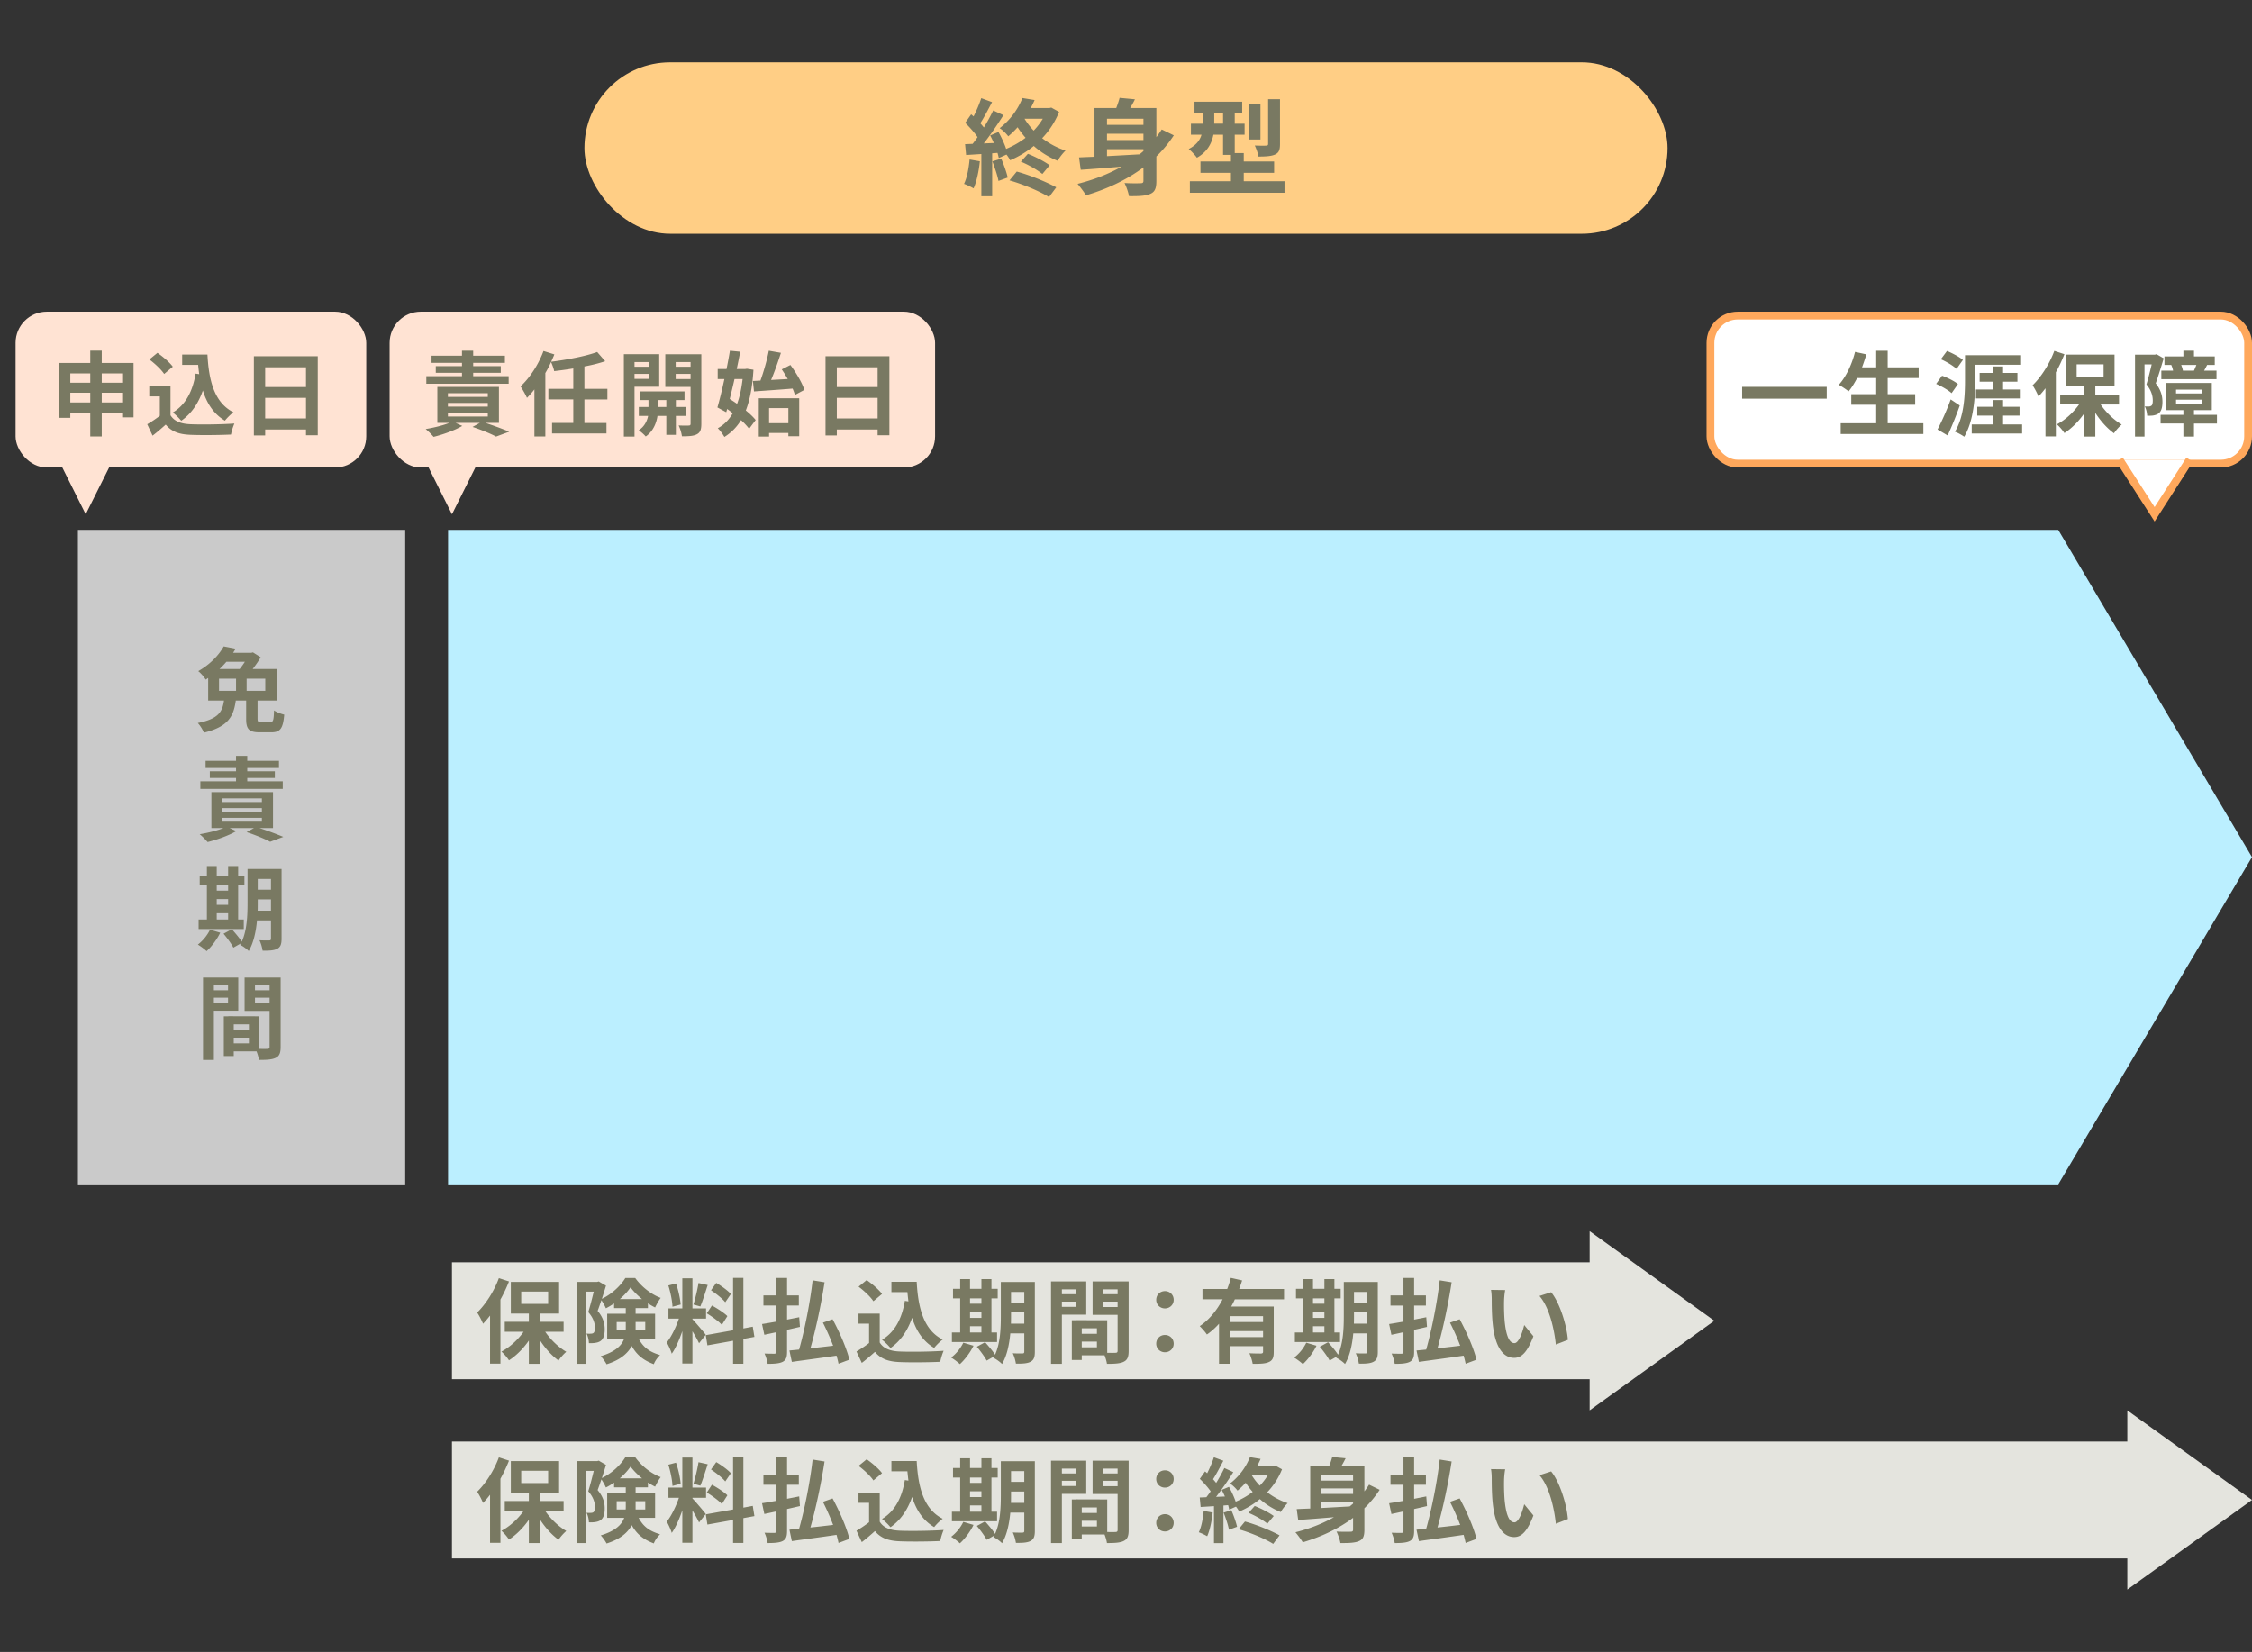
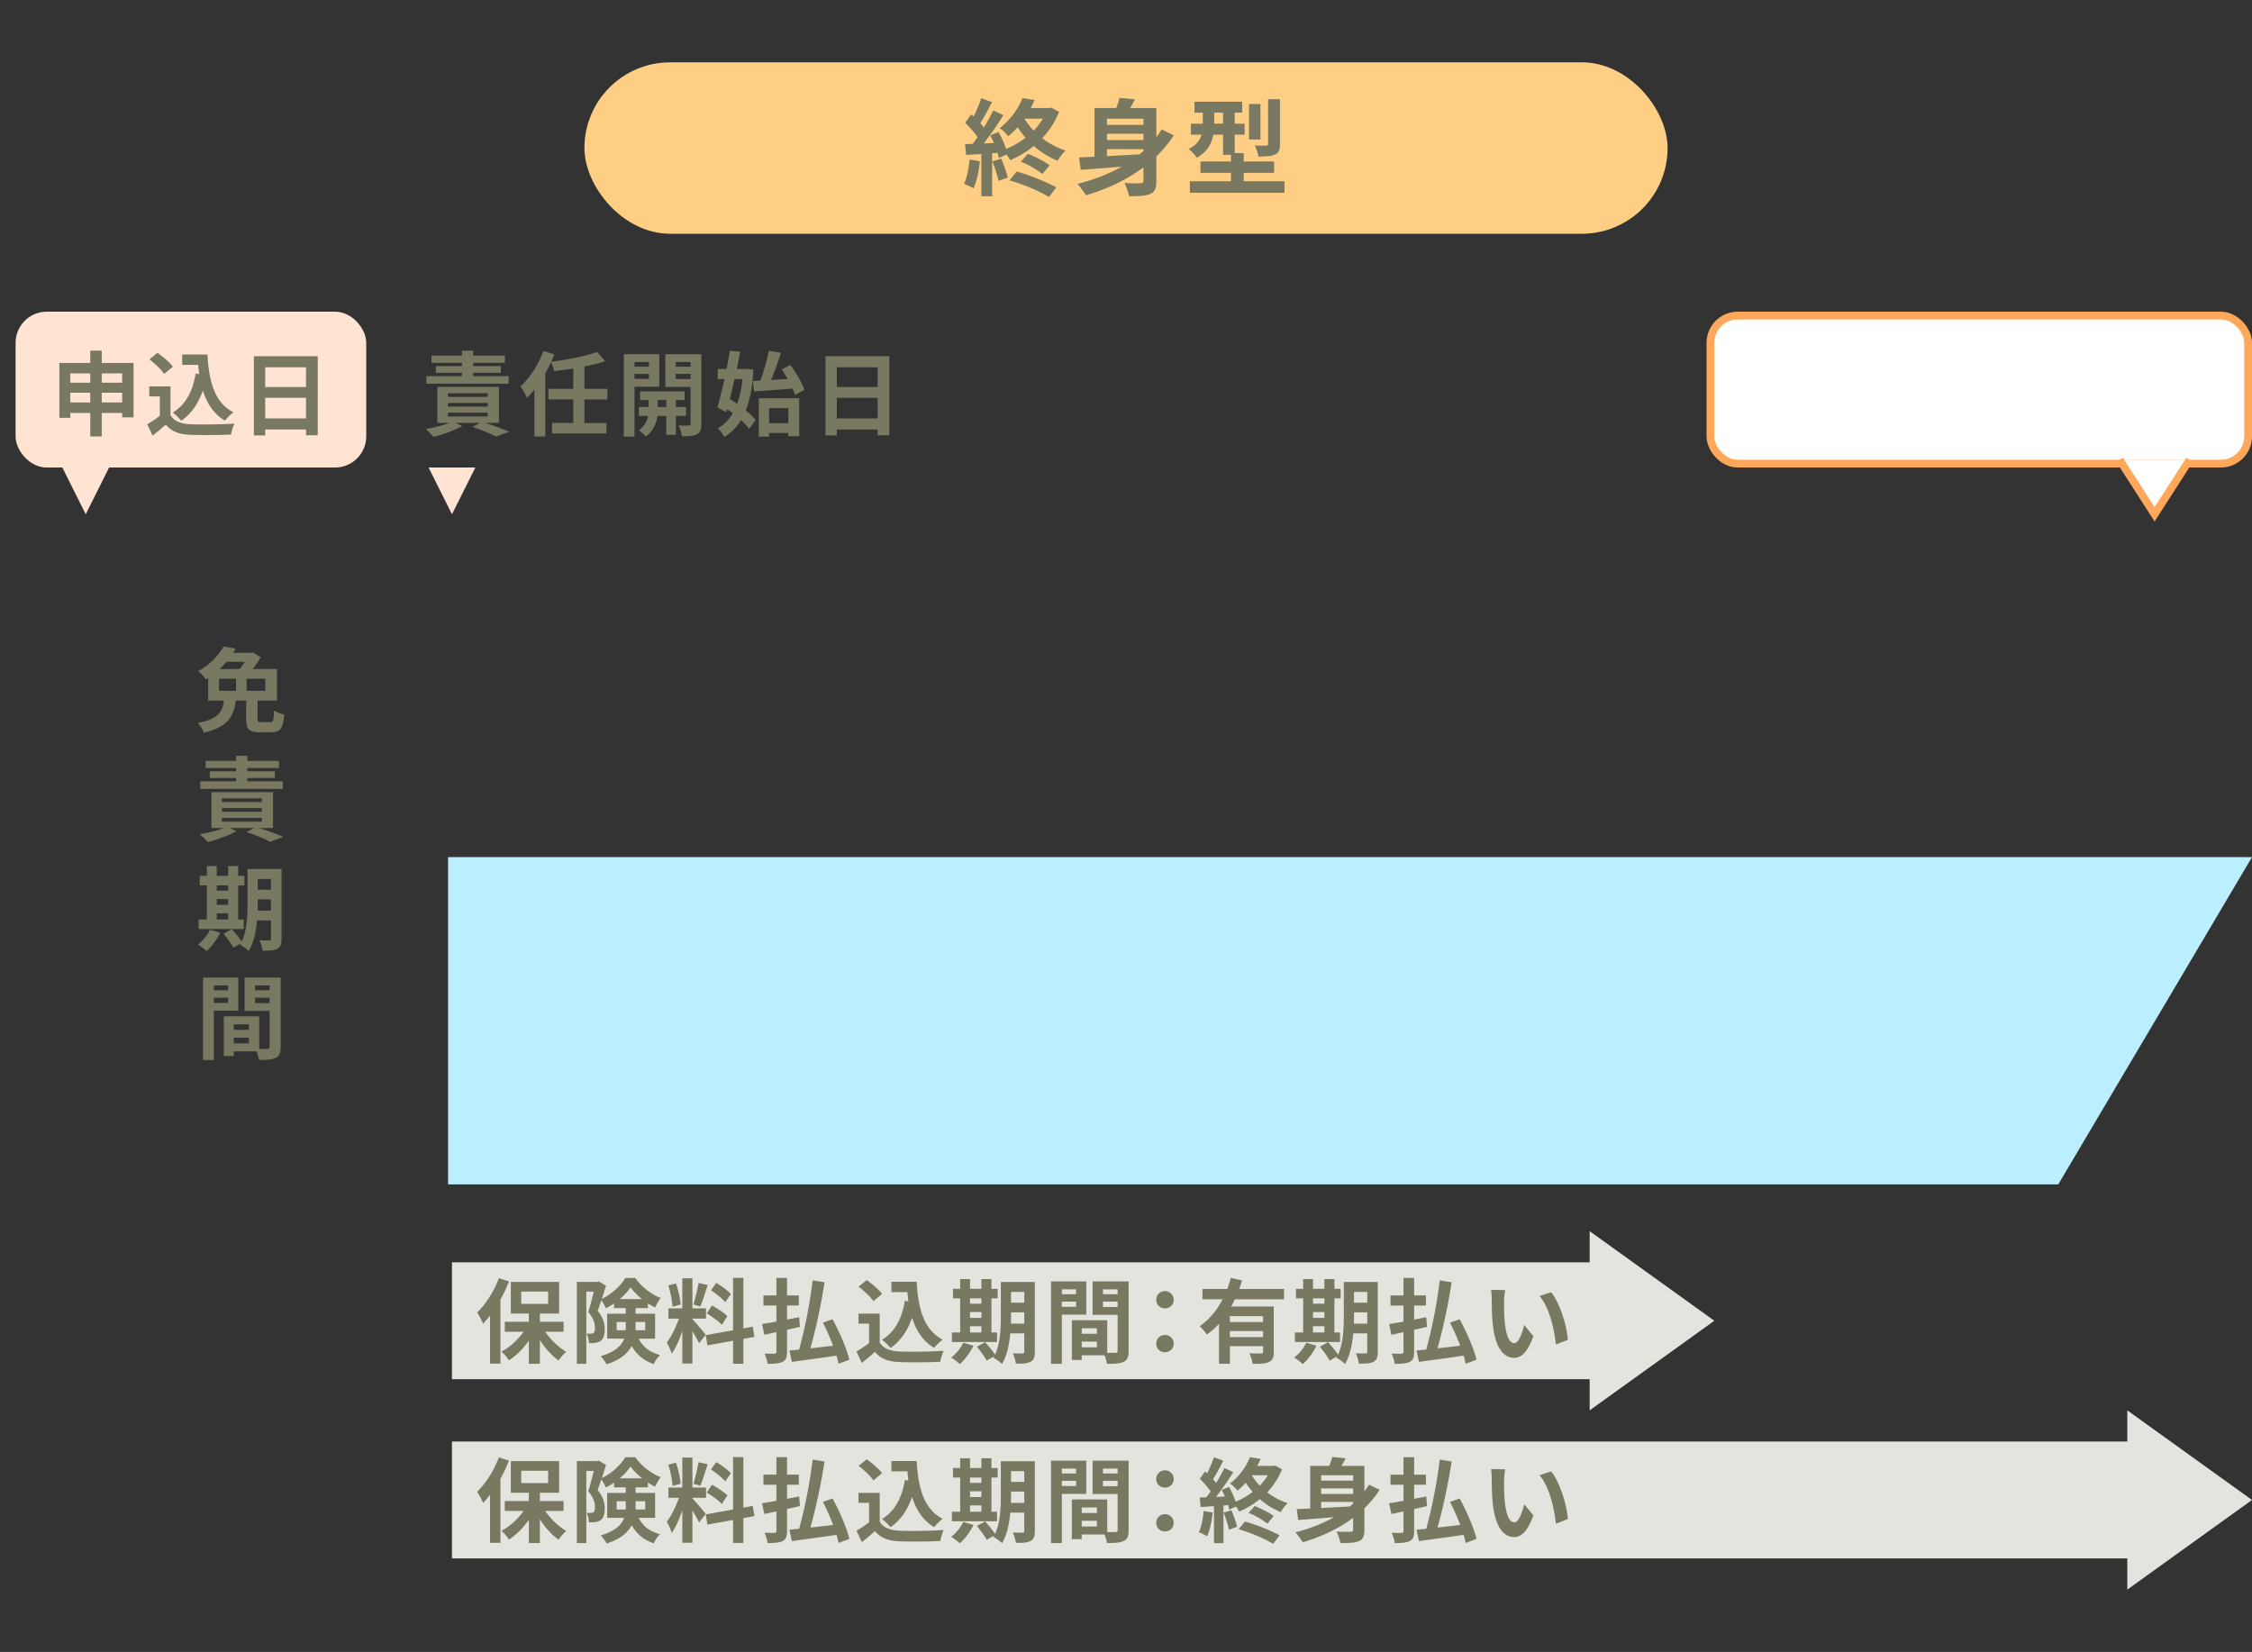
<svg xmlns="http://www.w3.org/2000/svg" width="289" height="212" fill="none">
  <rect width="100%" height="100%" fill="#333333" stroke="none" />
  <path d="M220 169.5 204 181v-23l16 11.5Z" fill="#E4E4DE" />
  <path fill="#E4E4DE" d="M58 162h148v15H58z" />
  <path d="m64.02 164.029 1.299.425a19.707 19.707 0 0 1-1.098 2.324v8.225h-1.333v-6.171c-.295.377-.59.731-.897 1.05a9.383 9.383 0 0 0-.755-1.44c1.097-1.062 2.171-2.737 2.785-4.413Zm2.868 1.723v1.581h3.458v-1.581h-3.458Zm5.44 5.156h-2.36c.696 1.027 1.711 1.995 2.702 2.573-.318.271-.767.767-.991 1.121-.861-.614-1.723-1.57-2.395-2.62v3.045h-1.416v-2.986c-.72 1.039-1.617 1.935-2.55 2.537a5.818 5.818 0 0 0-.967-1.121c1.062-.554 2.112-1.51 2.844-2.549h-2.419v-1.274h3.092v-1.062h-2.313v-4.059h6.195v4.059h-2.466v1.062h3.044v1.274Zm6.809-.188h1.156c.012-.107.012-.213.012-.319v-.743h-1.168v1.062Zm3.67-1.062h-1.24v1.062h1.24v-1.062Zm-3.27-2.939h2.856c-.578-.472-1.109-1.003-1.475-1.51-.33.496-.814 1.027-1.38 1.51Zm4.532 5.074h-2.112c.696 1.298 1.581 1.747 2.75 2.113-.32.295-.65.755-.803 1.168-1.18-.449-2.112-1.05-2.832-2.337-.508.944-1.463 1.794-3.233 2.349-.13-.284-.52-.815-.744-1.039 1.9-.578 2.69-1.38 3.01-2.254H77.92v-3.197h2.384v-.72h-1.499v-.602a8.784 8.784 0 0 1-1.05.625 6.575 6.575 0 0 0-.578-1.038c-.165.484-.33.968-.484 1.369.755.897.909 1.675.909 2.36 0 .743-.154 1.239-.543 1.51-.189.13-.425.201-.685.236-.224.036-.507.047-.802.036 0-.343-.106-.885-.307-1.228.224.024.401.024.543.012.13 0 .26-.023.342-.082.142-.107.2-.331.2-.673 0-.531-.176-1.239-.86-2.018.247-.755.507-1.805.707-2.619h-.955v9.263h-1.216v-10.514h2.608l.2-.059.933.543a64.902 64.902 0 0 1-.531 1.687c1.25-.578 2.43-1.699 3.009-2.667h1.274c.814 1.121 2.042 2.101 3.269 2.549-.26.33-.531.85-.72 1.227a8.17 8.17 0 0 1-.92-.531v.614h-1.582v.72h2.502v3.197Zm9.723-5.723-.72 1.051c-.365-.461-1.18-1.098-1.829-1.534l.673-.944c.66.389 1.499.991 1.876 1.427Zm-3.091 2.478.66-1.003c.685.366 1.558.933 1.983 1.357l-.708 1.121c-.39-.436-1.251-1.062-1.935-1.475Zm-1.062-3.894 1.18.26c-.307.944-.65 2.065-.944 2.749l-.885-.247c.236-.744.519-1.936.649-2.762Zm-2.29 2.762-1.05.283c-.023-.732-.26-1.876-.53-2.726l.979-.26c.306.85.542 1.971.601 2.703Zm3.222 3.882-.862 1.085a15.857 15.857 0 0 0-.85-1.534v4.142h-1.297v-4.165c-.378 1.097-.85 2.195-1.357 2.903-.118-.425-.425-1.062-.637-1.452.59-.72 1.191-1.982 1.557-3.056H85.78v-1.31h1.782v-3.858h1.298v3.858h1.746v1.31H88.86v.083c.342.342 1.463 1.663 1.71 1.994Zm6.242.271-1.416.26v3.186h-1.322v-2.95l-3.292.59-.212-1.31 3.504-.625v-6.726h1.322v6.49l1.204-.225.212 1.31Zm5.841-1.286-1.652.378v2.82c0 .72-.142 1.062-.555 1.286-.413.212-1.038.26-1.935.26a5.289 5.289 0 0 0-.401-1.322c.531.024 1.11.024 1.274.024.177-.012.248-.071.248-.26v-2.502c-.554.118-1.074.236-1.546.331l-.295-1.381c.52-.071 1.145-.189 1.841-.307v-2.065H97.97v-1.298h1.664v-2.242h1.369v2.242h1.51v1.298h-1.51v1.806c.519-.106 1.038-.201 1.558-.307l.094 1.239Zm6.348 4.213-1.392.519a13.002 13.002 0 0 0-.26-1.039c-2.041.307-4.177.579-5.734.803l-.307-1.463c.366-.036.779-.071 1.239-.118.696-2.455 1.416-6.03 1.734-8.886l1.534.248c-.436 2.832-1.132 6.089-1.817 8.472.932-.094 1.924-.212 2.915-.33a30.955 30.955 0 0 0-1.31-2.962l1.239-.436c.897 1.652 1.829 3.787 2.159 5.192Zm7.116-7.552.46.07a39.1 39.1 0 0 1-.13-1.191h-2.053v-1.322h3.245c.177 3.339.885 6.183 3.339 7.41-.33.236-.837.732-1.097 1.074-1.451-.861-2.313-2.218-2.832-3.87-.59 1.687-1.487 2.985-2.773 3.882a7.728 7.728 0 0 0-1.086-1.062c1.652-.979 2.561-2.738 2.927-4.991Zm-2.927-.885-1.109.932c-.366-.567-1.203-1.345-1.9-1.865l1.039-.849c.708.495 1.569 1.227 1.97 1.782Zm-.295 2.525v3.705c.484.791 1.369 1.109 2.596 1.156 1.381.059 4.036.024 5.605-.094a7.387 7.387 0 0 0-.436 1.416c-1.416.071-3.788.094-5.192.035-1.452-.059-2.419-.389-3.186-1.309-.519.46-1.039.92-1.688 1.416l-.684-1.464a15.651 15.651 0 0 0 1.617-1.085v-2.49h-1.357v-1.286h2.725Zm11.588 1.616v.803h1.463v-.803h-1.463Zm1.463-3.575h-1.463v.684h1.463v-.684Zm-1.463 1.758v.744h1.463v-.744h-1.463Zm3.469 2.62v1.227h-5.794v-1.227h1.062v-4.378h-.92v-1.227h.92v-1.251h1.263v1.251h1.463v-1.251h1.286v1.251h.803v1.227h-.803v4.378h.72Zm-4.33 1.31 1.309.389c-.413.861-1.109 1.782-1.746 2.36a7.922 7.922 0 0 0-1.121-.838 5.46 5.46 0 0 0 1.558-1.911Zm6.112-2.443h1.711v-1.451h-1.699v.436c0 .307 0 .649-.012 1.015Zm1.711-4.071h-1.699v1.381h1.699v-1.381Zm1.357-1.274v8.944c0 .696-.13 1.062-.543 1.286-.413.224-1.015.26-1.888.248a5.071 5.071 0 0 0-.401-1.333c.507.035 1.074.023 1.239.023.177 0 .236-.059.236-.248v-2.324h-1.794c-.129 1.392-.424 2.867-1.062 3.929-.224-.248-.802-.672-1.109-.79.036-.071.083-.13.118-.201l-.979.555c-.236-.461-.803-1.239-1.263-1.782l1.062-.578c.425.472.98 1.121 1.275 1.604.684-1.475.743-3.469.743-5.003v-4.33h4.366Zm5.286.944h-1.817v.625h1.817v-.625Zm-1.817 2.242h1.817v-.673h-1.817v.673Zm3.127 1.003h-3.127v6.313h-1.392v-10.573h4.519v4.26Zm2.148-.98h1.876v-.696h-1.876v.696Zm1.876-2.265h-1.876v.625h1.876v-.625Zm-4.602 7.434h1.947v-.732h-1.947v.732Zm1.947-1.735v-.708h-1.947v.708h1.947Zm4.071-6.714v8.909c0 .755-.153 1.168-.625 1.392-.461.236-1.145.272-2.16.272-.035-.295-.165-.732-.307-1.098h-2.926v.602h-1.274v-5.098h.578v-.011l3.965.011v4.178c.46.011.896.011 1.05 0 .212 0 .283-.071.283-.26v-4.614h-3.21v-4.283h4.626Zm4.661 3.457c-.625 0-1.121-.472-1.121-1.097 0-.649.496-1.121 1.121-1.121s1.121.472 1.121 1.121c0 .625-.496 1.097-1.121 1.097Zm0 5.629c-.625 0-1.121-.472-1.121-1.098 0-.649.496-1.121 1.121-1.121s1.121.472 1.121 1.121c0 .626-.496 1.098-1.121 1.098Zm12.591-3.882v-.756h-4.26v.756h4.26Zm-4.26 1.935h4.26v-.767h-4.26v.767Zm6.95-4.85h-6.313a9.934 9.934 0 0 1-.472.932h5.463v5.829c0 .697-.129 1.074-.613 1.287-.46.224-1.133.236-2.089.236a5.807 5.807 0 0 0-.425-1.357 27.7 27.7 0 0 0 1.487.035c.201-.012.272-.071.272-.236v-.708h-4.26v2.254h-1.393v-5.133c-.472.519-.979.991-1.557 1.38-.201-.306-.649-.814-.921-1.073 1.251-.838 2.231-2.077 2.939-3.446h-2.585v-1.322h3.175c.188-.483.342-.955.46-1.427l1.451.33a20.32 20.32 0 0 1-.377 1.097h5.758v1.322Zm3.717 3.457v.803h1.463v-.803h-1.463Zm1.463-3.575h-1.463v.684h1.463v-.684Zm-1.463 1.758v.744h1.463v-.744h-1.463Zm3.469 2.62v1.227h-5.794v-1.227h1.062v-4.378h-.92v-1.227h.92v-1.251h1.263v1.251h1.463v-1.251h1.286v1.251h.803v1.227h-.803v4.378h.72Zm-4.33 1.31 1.309.389c-.413.861-1.109 1.782-1.746 2.36a7.922 7.922 0 0 0-1.121-.838 5.46 5.46 0 0 0 1.558-1.911Zm6.112-2.443h1.711v-1.451h-1.699v.436c0 .307 0 .649-.012 1.015Zm1.711-4.071h-1.699v1.381h1.699v-1.381Zm1.357-1.274v8.944c0 .696-.13 1.062-.543 1.286-.413.224-1.015.26-1.888.248a5.071 5.071 0 0 0-.401-1.333c.507.035 1.074.023 1.239.023.177 0 .236-.059.236-.248v-2.324h-1.794c-.129 1.392-.424 2.867-1.062 3.929-.224-.248-.802-.672-1.109-.79.036-.071.083-.13.118-.201l-.979.555c-.236-.461-.803-1.239-1.263-1.782l1.062-.578c.425.472.98 1.121 1.275 1.604.684-1.475.743-3.469.743-5.003v-4.33h4.366Zm6.313 5.758-1.652.378v2.82c0 .72-.142 1.062-.555 1.286-.413.212-1.038.26-1.935.26-.047-.366-.224-.944-.401-1.322.531.024 1.109.024 1.274.024.177-.012.248-.071.248-.26v-2.502c-.554.118-1.074.236-1.546.331l-.295-1.381c.52-.071 1.145-.189 1.841-.307v-2.065h-1.664v-1.298h1.664v-2.242h1.369v2.242h1.51v1.298h-1.51v1.806c.519-.106 1.038-.201 1.558-.307l.094 1.239Zm6.348 4.213-1.392.519a13.002 13.002 0 0 0-.26-1.039c-2.041.307-4.177.579-5.734.803l-.307-1.463c.366-.036.779-.071 1.239-.118.696-2.455 1.416-6.03 1.734-8.886l1.534.248c-.436 2.832-1.132 6.089-1.817 8.472.932-.094 1.924-.212 2.915-.33a30.955 30.955 0 0 0-1.31-2.962l1.239-.436c.897 1.652 1.829 3.787 2.159 5.192Zm3.682-8.933a9.5 9.5 0 0 0-.142 1.44 26.2 26.2 0 0 0 .071 2.501c.165 1.699.519 2.868 1.263 2.868.554 0 1.026-1.381 1.251-2.325l1.18 1.44c-.779 2.053-1.523 2.773-2.467 2.773-1.298 0-2.419-1.169-2.749-4.331-.118-1.086-.13-2.466-.13-3.186 0-.33-.023-.838-.094-1.204l1.817.024Zm5.9.271c1.121 1.357 2.018 4.307 2.148 6.113l-1.546.602c-.189-1.9-.814-4.768-2.101-6.231l1.499-.484Z" fill="#797962" />
  <path d="M289 192.5 273 204v-23l16 11.5Z" fill="#E4E4DE" />
  <path fill="#E4E4DE" d="M58 185h217v15H58z" />
  <path d="m64.02 187.029 1.299.425a19.707 19.707 0 0 1-1.098 2.324v8.225h-1.333v-6.171c-.295.377-.59.731-.897 1.05a9.383 9.383 0 0 0-.755-1.44c1.097-1.062 2.171-2.737 2.785-4.413Zm2.868 1.723v1.581h3.458v-1.581h-3.458Zm5.44 5.156h-2.36c.696 1.027 1.711 1.995 2.702 2.573-.318.271-.767.767-.991 1.121-.861-.614-1.723-1.57-2.395-2.62v3.045h-1.416v-2.986c-.72 1.039-1.617 1.935-2.55 2.537a5.818 5.818 0 0 0-.967-1.121c1.062-.554 2.112-1.51 2.844-2.549h-2.419v-1.274h3.092v-1.062h-2.313v-4.059h6.195v4.059h-2.466v1.062h3.044v1.274Zm6.809-.188h1.156c.012-.107.012-.213.012-.319v-.743h-1.168v1.062Zm3.67-1.062h-1.24v1.062h1.24v-1.062Zm-3.27-2.939h2.856c-.578-.472-1.109-1.003-1.475-1.51-.33.496-.814 1.027-1.38 1.51Zm4.532 5.074h-2.112c.696 1.298 1.581 1.747 2.75 2.113-.32.295-.65.755-.803 1.168-1.18-.449-2.112-1.05-2.832-2.337-.508.944-1.463 1.794-3.233 2.349-.13-.284-.52-.815-.744-1.039 1.9-.578 2.69-1.38 3.01-2.254H77.92v-3.197h2.384v-.72h-1.499v-.602a8.784 8.784 0 0 1-1.05.625 6.575 6.575 0 0 0-.578-1.038c-.165.484-.33.968-.484 1.369.755.897.909 1.675.909 2.36 0 .743-.154 1.239-.543 1.51-.189.13-.425.201-.685.236-.224.036-.507.047-.802.036 0-.343-.106-.885-.307-1.228.224.024.401.024.543.012.13 0 .26-.023.342-.082.142-.107.2-.331.2-.673 0-.531-.176-1.239-.86-2.018.247-.755.507-1.805.707-2.619h-.955v9.263h-1.216v-10.514h2.608l.2-.059.933.543a64.902 64.902 0 0 1-.531 1.687c1.25-.578 2.43-1.699 3.009-2.667h1.274c.814 1.121 2.042 2.101 3.269 2.549-.26.33-.531.85-.72 1.227a8.17 8.17 0 0 1-.92-.531v.614h-1.582v.72h2.502v3.197Zm9.723-5.723-.72 1.051c-.365-.461-1.18-1.098-1.829-1.534l.673-.944c.66.389 1.499.991 1.876 1.427Zm-3.091 2.478.66-1.003c.685.366 1.558.933 1.983 1.357l-.708 1.121c-.39-.436-1.251-1.062-1.935-1.475Zm-1.062-3.894 1.18.26c-.307.944-.65 2.065-.944 2.749l-.885-.247c.236-.744.519-1.936.649-2.762Zm-2.29 2.762-1.05.283c-.023-.732-.26-1.876-.53-2.726l.979-.26c.306.85.542 1.971.601 2.703Zm3.222 3.882-.862 1.085a15.857 15.857 0 0 0-.85-1.534v4.142h-1.297v-4.165c-.378 1.097-.85 2.195-1.357 2.903-.118-.425-.425-1.062-.637-1.452.59-.72 1.191-1.982 1.557-3.056H85.78v-1.31h1.782v-3.858h1.298v3.858h1.746v1.31H88.86v.083c.342.342 1.463 1.663 1.71 1.994Zm6.242.271-1.416.26v3.186h-1.322v-2.95l-3.292.59-.212-1.31 3.504-.625v-6.726h1.322v6.49l1.204-.225.212 1.31Zm5.841-1.286-1.652.378v2.82c0 .72-.142 1.062-.555 1.286-.413.212-1.038.26-1.935.26a5.289 5.289 0 0 0-.401-1.322c.531.024 1.11.024 1.274.024.177-.012.248-.071.248-.26v-2.502c-.554.118-1.074.236-1.546.331l-.295-1.381c.52-.071 1.145-.189 1.841-.307v-2.065H97.97v-1.298h1.664v-2.242h1.369v2.242h1.51v1.298h-1.51v1.806c.519-.106 1.038-.201 1.558-.307l.094 1.239Zm6.348 4.213-1.392.519a13.002 13.002 0 0 0-.26-1.039c-2.041.307-4.177.579-5.734.803l-.307-1.463c.366-.036.779-.071 1.239-.118.696-2.455 1.416-6.03 1.734-8.886l1.534.248c-.436 2.832-1.132 6.089-1.817 8.472.932-.094 1.924-.212 2.915-.33a30.955 30.955 0 0 0-1.31-2.962l1.239-.436c.897 1.652 1.829 3.787 2.159 5.192Zm7.116-7.552.46.07a39.1 39.1 0 0 1-.13-1.191h-2.053v-1.322h3.245c.177 3.339.885 6.183 3.339 7.41-.33.236-.837.732-1.097 1.074-1.451-.861-2.313-2.218-2.832-3.87-.59 1.687-1.487 2.985-2.773 3.882a7.728 7.728 0 0 0-1.086-1.062c1.652-.979 2.561-2.738 2.927-4.991Zm-2.927-.885-1.109.932c-.366-.567-1.203-1.345-1.9-1.865l1.039-.849c.708.495 1.569 1.227 1.97 1.782Zm-.295 2.525v3.705c.484.791 1.369 1.109 2.596 1.156 1.381.059 4.036.024 5.605-.094a7.387 7.387 0 0 0-.436 1.416c-1.416.071-3.788.094-5.192.035-1.452-.059-2.419-.389-3.186-1.309-.519.46-1.039.92-1.688 1.416l-.684-1.464a15.651 15.651 0 0 0 1.617-1.085v-2.49h-1.357v-1.286h2.725Zm11.588 1.616v.803h1.463v-.803h-1.463Zm1.463-3.575h-1.463v.684h1.463v-.684Zm-1.463 1.758v.744h1.463v-.744h-1.463Zm3.469 2.62v1.227h-5.794v-1.227h1.062v-4.378h-.92v-1.227h.92v-1.251h1.263v1.251h1.463v-1.251h1.286v1.251h.803v1.227h-.803v4.378h.72Zm-4.33 1.31 1.309.389c-.413.861-1.109 1.782-1.746 2.36a7.922 7.922 0 0 0-1.121-.838 5.46 5.46 0 0 0 1.558-1.911Zm6.112-2.443h1.711v-1.451h-1.699v.436c0 .307 0 .649-.012 1.015Zm1.711-4.071h-1.699v1.381h1.699v-1.381Zm1.357-1.274v8.944c0 .696-.13 1.062-.543 1.286-.413.224-1.015.26-1.888.248a5.071 5.071 0 0 0-.401-1.333c.507.035 1.074.023 1.239.023.177 0 .236-.059.236-.248v-2.324h-1.794c-.129 1.392-.424 2.867-1.062 3.929-.224-.248-.802-.672-1.109-.79.036-.071.083-.13.118-.201l-.979.555c-.236-.461-.803-1.239-1.263-1.782l1.062-.578c.425.472.98 1.121 1.275 1.604.684-1.475.743-3.469.743-5.003v-4.33h4.366Zm5.286.944h-1.817v.625h1.817v-.625Zm-1.817 2.242h1.817v-.673h-1.817v.673Zm3.127 1.003h-3.127v6.313h-1.392v-10.573h4.519v4.26Zm2.148-.98h1.876v-.696h-1.876v.696Zm1.876-2.265h-1.876v.625h1.876v-.625Zm-4.602 7.434h1.947v-.732h-1.947v.732Zm1.947-1.735v-.708h-1.947v.708h1.947Zm4.071-6.714v8.909c0 .755-.153 1.168-.625 1.392-.461.236-1.145.272-2.16.272-.035-.295-.165-.732-.307-1.098h-2.926v.602h-1.274v-5.098h.578v-.011l3.965.011v4.178c.46.011.896.011 1.05 0 .212 0 .283-.071.283-.26v-4.614h-3.21v-4.283h4.626Zm4.661 3.457c-.625 0-1.121-.472-1.121-1.097 0-.649.496-1.121 1.121-1.121s1.121.472 1.121 1.121c0 .625-.496 1.097-1.121 1.097Zm0 5.629c-.625 0-1.121-.472-1.121-1.098 0-.649.496-1.121 1.121-1.121s1.121.472 1.121 1.121c0 .626-.496 1.098-1.121 1.098Zm4.968-2.632 1.156.201c-.118 1.109-.366 2.289-.708 3.044a6.956 6.956 0 0 0-1.074-.507c.343-.696.531-1.746.626-2.738Zm2.56.213.992-.307c.295.673.601 1.534.731 2.124l-1.038.378c-.106-.59-.413-1.499-.685-2.195Zm1.924 2.136.814-.992c1.522.413 3.351 1.18 4.437 1.77l-.814 1.098c-1.027-.649-2.903-1.44-4.437-1.876Zm1.274-2.101.791-.885c.849.331 1.864.862 2.442 1.286l-.814.98c-.554-.449-1.581-1.05-2.419-1.381Zm2.466-4.826h-2.053c.283.46.626.909 1.027 1.333a7.307 7.307 0 0 0 1.026-1.333Zm.956-1.251.873.484a9.256 9.256 0 0 1-1.899 2.95 8.706 8.706 0 0 0 2.619 1.392 5.871 5.871 0 0 0-.885 1.145 9.162 9.162 0 0 1-2.678-1.664 10.68 10.68 0 0 1-2.655 1.605 3.585 3.585 0 0 0-.413-.637l-.862.389a9.65 9.65 0 0 0-.141-.578l-.602.047v4.826h-1.216v-4.743l-1.711.106-.118-1.215.85-.036c.177-.224.366-.484.555-.755-.343-.507-.909-1.133-1.393-1.605l.673-.956.271.236c.331-.649.661-1.427.862-2.053l1.215.449c-.425.802-.897 1.711-1.322 2.371.154.166.284.331.402.472a21.51 21.51 0 0 0 1.05-1.911l1.144.531a42.538 42.538 0 0 1-2.206 3.174l1.133-.047c-.13-.295-.272-.59-.413-.85l.932-.389c.33.59.661 1.298.861 1.9a9.556 9.556 0 0 0 2.183-1.251 9.829 9.829 0 0 1-.897-1.18c-.318.354-.66.696-1.05 1.015-.212-.295-.661-.732-.967-.909a8.038 8.038 0 0 0 2.56-3.387l1.369.225c-.13.295-.271.601-.437.896h2.101l.212-.047Zm5.9 4.673v.779c1.157-.059 2.407-.13 3.658-.201.154-.118.295-.248.437-.366v-.212h-4.095Zm4.095-3.422h-4.095v.684h4.095v-.684Zm0 2.395v-.708h-4.095v.708h4.095Zm2.053-1.191 1.357.66a13.997 13.997 0 0 1-1.959 2.372v2.75c0 .802-.153 1.227-.672 1.451-.52.236-1.275.271-2.408.26-.059-.413-.295-1.074-.495-1.475.731.047 1.569.035 1.805.023.236 0 .319-.071.319-.271v-1.511c-1.876 1.405-4.083 2.431-6.455 3.139-.2-.342-.672-.967-.944-1.286 1.794-.448 3.469-1.097 4.944-1.935-1.699.141-3.315.271-4.59.354l-.189-1.393c.508-.023 1.086-.047 1.735-.07v-5.476h2.443c.153-.401.295-.814.377-1.144l1.723.165a14.92 14.92 0 0 1-.531.979h2.938v3.269c.213-.271.413-.566.602-.861Zm7.434 2.749-1.652.378v2.82c0 .72-.142 1.062-.555 1.286-.413.212-1.038.26-1.935.26-.047-.366-.224-.944-.401-1.322.531.024 1.109.024 1.274.024.177-.012.248-.071.248-.26v-2.502c-.554.118-1.074.236-1.546.331l-.295-1.381c.52-.071 1.145-.189 1.841-.307v-2.065h-1.664v-1.298h1.664v-2.242h1.369v2.242h1.51v1.298h-1.51v1.806c.519-.106 1.038-.201 1.558-.307l.094 1.239Zm6.348 4.213-1.392.519a13.002 13.002 0 0 0-.26-1.039c-2.041.307-4.177.579-5.734.803l-.307-1.463c.366-.036.779-.071 1.239-.118.696-2.455 1.416-6.03 1.734-8.886l1.534.248c-.436 2.832-1.132 6.089-1.817 8.472.932-.094 1.924-.212 2.915-.33a30.955 30.955 0 0 0-1.31-2.962l1.239-.436c.897 1.652 1.829 3.787 2.159 5.192Zm3.682-8.933a9.5 9.5 0 0 0-.142 1.44 26.2 26.2 0 0 0 .071 2.501c.165 1.699.519 2.868 1.263 2.868.554 0 1.026-1.381 1.251-2.325l1.18 1.44c-.779 2.053-1.523 2.773-2.467 2.773-1.298 0-2.419-1.169-2.749-4.331-.118-1.086-.13-2.466-.13-3.186 0-.33-.023-.838-.094-1.204l1.817.024Zm5.9.271c1.121 1.357 2.018 4.307 2.148 6.113l-1.546.602c-.189-1.9-.814-4.768-2.101-6.231l1.499-.484Z" fill="#797962" />
  <rect x="219.5" y="40.5" width="69" height="19" rx="3.5" fill="#fff" />
  <rect x="219.5" y="40.5" width="69" height="19" rx="3.5" stroke="#FFA85C" />
-   <path d="M223.568 49.643h10.856v1.522h-10.856v-1.522Zm18.679 4.673h4.579v1.38h-10.609v-1.38h4.555v-2.372h-3.198v-1.357h3.198V48.51h-2.442c-.343.649-.708 1.25-1.098 1.711a11.132 11.132 0 0 0-1.262-.838c.92-.991 1.687-2.62 2.088-4.224l1.452.318a25.22 25.22 0 0 1-.555 1.664h1.817v-2.124h1.475v2.124h3.977v1.369h-3.977v2.077h3.528v1.357h-3.528v2.372Zm9.653-8.13-.815 1.156c-.424-.401-1.309-.932-2.017-1.24l.79-1.061c.685.283 1.593.755 2.042 1.144Zm-.638 3.103-.814 1.168c-.413-.39-1.286-.885-1.982-1.192l.755-1.05c.696.248 1.593.696 2.041 1.074Zm-.932 1.97 1.168.78a44.9 44.9 0 0 1-1.557 3.846l-1.298-.767c.484-.932 1.192-2.454 1.687-3.859Zm3.151-4.448v1.935c0 2.1-.177 5.263-1.416 7.304-.26-.212-.862-.53-1.192-.649 1.192-1.923 1.298-4.708 1.298-6.655v-3.162h7.198v1.227h-5.888Zm.094 3.174h2.183v-1.003h-1.711v-1.121h1.711v-.838h1.298v.838h1.841v1.121h-1.841v1.003h2.266v1.145h-5.747v-1.145Zm3.481 4.484h2.443v1.168h-6.467V54.47h2.726v-1.133h-2.018v-1.133h2.018v-.861h1.298v.861h2.112v1.133h-2.112v1.133Zm6.573-9.44 1.298.425c-.307.767-.673 1.57-1.098 2.324v8.225h-1.333v-6.171c-.295.377-.59.731-.897 1.05a9.396 9.396 0 0 0-.755-1.44c1.097-1.062 2.171-2.737 2.785-4.413Zm2.867 1.723v1.581h3.458v-1.581h-3.458Zm5.44 5.156h-2.36c.696 1.027 1.711 1.995 2.702 2.573-.318.271-.767.767-.991 1.12-.861-.613-1.723-1.569-2.395-2.619v3.045h-1.416V53.04c-.72 1.039-1.617 1.935-2.549 2.537a5.804 5.804 0 0 0-.968-1.12c1.062-.555 2.112-1.511 2.844-2.55h-2.419v-1.274h3.092v-1.062h-2.313v-4.06h6.195v4.06h-2.466v1.062h3.044v1.274Zm8.201-4.342h1.416c.094-.212.212-.484.307-.732h-1.947c.106.26.189.531.224.732Zm-2.773 0h1.51a3.255 3.255 0 0 0-.236-.732h-.873v-1.097h2.431v-.732h1.357v.732h2.667v1.097h-.98c-.141.284-.271.531-.389.732h1.593v1.097h-7.08v-1.097Zm-.614-2.112.921.53c-.307 1.004-.696 2.29-1.027 3.21.708.897.862 1.688.862 2.372 0 .755-.154 1.251-.52 1.51-.188.13-.413.201-.684.248-.201.024-.484.036-.755.024-.012-.33-.118-.861-.307-1.192.212.012.366.012.519.012a.614.614 0 0 0 .331-.106c.129-.095.177-.33.177-.661 0-.543-.154-1.274-.815-2.065.236-.743.484-1.77.673-2.572h-.92v9.263h-1.216V45.513h2.561l.2-.06Zm2.502 5.84v.496h3.292v-.495h-3.292Zm0-1.297v.495h3.292v-.495h-3.292Zm5.251 3.245v1.109h-2.95v1.676h-1.357V54.35h-2.926v-1.11h2.926v-.601h-2.195v-3.493h5.841v3.493h-2.289v.602h2.95Z" fill="#797962" />
  <path d="M272 59h9l-4.5 7-4.5-7Z" fill="#fff" />
  <path d="m272 59 4.5 7 4.5-7" stroke="#FFA85C" />
-   <path d="M57.5 152h206.635L289 110l-24.865-42H57.5v84Z" fill="#BBEFFF" />
+   <path d="M57.5 152h206.635L289 110H57.5v84Z" fill="#BBEFFF" />
  <rect x="75" y="8" width="139" height="22" rx="11" fill="#FFCE85" />
  <path d="m124.428 20.468 1.321.23c-.134 1.267-.418 2.614-.808 3.477a7.99 7.99 0 0 0-1.227-.58c.391-.795.606-1.994.714-3.127Zm2.925.243 1.133-.35c.337.768.687 1.752.836 2.426l-1.187.431c-.121-.674-.472-1.712-.782-2.507Zm2.198 2.44.93-1.133c1.739.472 3.828 1.348 5.068 2.022l-.93 1.254c-1.173-.741-3.316-1.645-5.068-2.143Zm1.456-2.4.903-1.01c.97.377 2.13.983 2.79 1.469l-.93 1.118c-.634-.512-1.806-1.2-2.763-1.577Zm2.817-5.513h-2.346a9.435 9.435 0 0 0 1.173 1.523 8.391 8.391 0 0 0 1.173-1.523Zm1.092-1.429.997.553a10.57 10.57 0 0 1-2.17 3.37 9.984 9.984 0 0 0 2.993 1.59 6.64 6.64 0 0 0-1.011 1.308 10.468 10.468 0 0 1-3.06-1.9 12.237 12.237 0 0 1-3.033 1.833 4.128 4.128 0 0 0-.472-.728l-.984.444a12.371 12.371 0 0 0-.162-.66l-.688.054v5.513h-1.388v-5.419l-1.955.122-.134-1.389.97-.04c.202-.256.418-.553.634-.863-.391-.58-1.038-1.294-1.591-1.833l.768-1.092c.095.08.203.175.311.27.377-.742.754-1.632.984-2.346l1.388.512c-.485.917-1.024 1.955-1.51 2.71.175.188.324.377.459.539a24.49 24.49 0 0 0 1.199-2.184l1.308.607c-.742 1.172-1.672 2.534-2.521 3.626l1.294-.054c-.148-.337-.31-.674-.472-.97l1.065-.446c.378.674.755 1.483.984 2.17.89-.363 1.739-.849 2.494-1.428a11.129 11.129 0 0 1-1.024-1.348c-.364.404-.755.795-1.2 1.16-.243-.338-.755-.837-1.105-1.039a9.2 9.2 0 0 0 2.925-3.869l1.563.257c-.148.337-.31.687-.498 1.024h2.399l.243-.054Zm7.144 5.338v.89c1.321-.067 2.75-.148 4.179-.23.175-.134.337-.282.499-.417v-.243h-4.678Zm4.678-3.909h-4.678v.782h4.678v-.782Zm0 2.736v-.808h-4.678v.808h4.678Zm2.345-1.361 1.55.755a16.086 16.086 0 0 1-2.237 2.71v3.14c0 .917-.176 1.402-.769 1.658-.593.27-1.455.31-2.75.297-.067-.472-.337-1.227-.566-1.685.836.054 1.793.04 2.063.027.269 0 .364-.081.364-.31v-1.726c-2.144 1.604-4.664 2.777-7.374 3.586-.229-.391-.768-1.105-1.078-1.47 2.049-.512 3.963-1.253 5.648-2.21-1.941.162-3.788.31-5.244.404l-.216-1.59c.58-.027 1.241-.054 1.982-.081v-6.255h2.79c.176-.458.337-.93.432-1.307l1.968.188c-.189.391-.405.769-.607 1.119h3.357v3.734c.242-.31.472-.647.687-.984Zm15.179-3.882v5.756c0 .741-.135 1.119-.647 1.348-.486.215-1.173.256-2.117.256-.067-.418-.283-1.025-.472-1.416.607.027 1.254.027 1.456.014.189-.014.256-.054.256-.23v-5.728h1.524Zm-2.508.62v4.556h-1.469v-4.556h1.469Zm-5.931 2.52h1.133v-1.415h-1.133v1.416Zm3.788 7.388h5.23v1.482h-12.145V23.26h5.271V22.18h-3.91v-1.456h3.91v-.849h-1.011v-2.588h-1.241c-.215 1.105-.781 2.21-2.116 2.952-.202-.297-.768-.903-1.051-1.119.997-.512 1.442-1.159 1.644-1.833h-1.361v-1.415h1.523v-1.416h-1.065v-1.402h6.12v1.402h-.957v1.416h1.267v1.415h-1.267v2.359h1.159v1.078h3.896v1.456h-3.896v1.079Z" fill="#797962" />
  <rect x="2" y="40" width="45" height="20" rx="4" fill="#FFE3D3" />
  <path d="M13.058 51.65h2.619V50.4h-2.619v1.25Zm-4.034 0h2.56V50.4h-2.56v1.25Zm2.56-3.728h-2.56v1.192h2.56v-1.192Zm4.093 0h-2.619v1.192h2.619v-1.192Zm-2.619-1.344h4.081v6.983h-1.462v-.566h-2.619v3.02h-1.474v-3.02h-2.56v.625H7.62v-7.042h3.964v-1.58h1.474v1.58Zm12.044 1.368.46.07c-.048-.388-.095-.79-.13-1.19h-2.053v-1.322h3.244c.177 3.339.885 6.181 3.338 7.408-.33.236-.837.732-1.096 1.074-1.451-.862-2.313-2.218-2.831-3.87-.59 1.687-1.487 2.985-2.773 3.881a7.74 7.74 0 0 0-1.085-1.061c1.652-.98 2.56-2.737 2.926-4.99Zm-2.926-.885-1.109.932c-.365-.566-1.203-1.345-1.899-1.864l1.038-.849c.708.496 1.57 1.227 1.97 1.781Zm-.295 2.525v3.704c.484.79 1.369 1.108 2.595 1.156 1.38.059 4.035.023 5.604-.095a7.346 7.346 0 0 0-.437 1.416c-1.416.07-3.787.094-5.19.035-1.451-.059-2.418-.39-3.185-1.31-.52.46-1.038.92-1.687 1.416l-.684-1.462a15.491 15.491 0 0 0 1.616-1.086v-2.489h-1.357v-1.285h2.725Zm12.15 4.116h5.238V51.06H34.03v2.642Zm5.238-6.57H34.03v2.536h5.238v-2.536Zm-6.689-1.415h8.198V55.86h-1.51v-.743h-5.237v.767h-1.45V45.717Z" fill="#797962" />
  <path d="M14 60H8l3 6 3-6Z" fill="#FFE3D3" />
-   <rect x="50" y="40" width="70" height="20" rx="4" fill="#FFE3D3" />
  <path d="M65.277 48.276v.968H54.708v-.968h4.577v-.436h-3.362v-.85h3.362v-.424H55.38v-.92h3.905v-.637h1.439v.637h4.07v.92h-4.07v.425h3.539v.849h-3.539v.436h4.553ZM57.48 52.96v.496h5.12v-.496h-5.12Zm0-1.25v.472h5.12v-.472h-5.12Zm0-1.25v.471h5.12v-.471h-5.12Zm6.547 3.81h-1.734c1.109.365 2.312.814 3.055 1.132l-1.687.625c-.66-.354-1.84-.85-3.02-1.238l.944-.52H58.46l.861.39c-.979.578-2.477 1.109-3.68 1.404a9.07 9.07 0 0 0-1.014-1.003c1.061-.177 2.217-.46 3.043-.79h-1.545v-4.613h7.903v4.613Zm13.919-3.008h-2.949v3.02h2.831v1.344h-6.983V54.28h2.725v-3.02h-3.197v-1.356h3.197v-2.619c-.826.142-1.663.248-2.454.343-.059-.343-.248-.838-.4-1.168a13.4 13.4 0 0 1-.732 1.415v8.14H68.58v-6.04a10.99 10.99 0 0 1-.955 1.085c-.142-.342-.578-1.12-.826-1.474 1.18-1.086 2.3-2.796 2.949-4.542l1.392.437c-.13.318-.26.625-.413.943 2.123-.27 4.447-.72 5.91-1.25l1.026 1.18c-.802.27-1.71.495-2.666.672v2.878h2.949v1.357Zm5.332-4.801h-1.852v.601h1.852v-.601Zm-1.852 2.158h1.852v-.637h-1.852v.637Zm3.173 1.015h-3.173v6.393h-1.368V45.457h4.54v4.176Zm-.189 2.595h1.097v-.885H84.41v.885Zm3.622 1.144h-1.298v2.43h-1.227v-2.43h-1.132c-.118.814-.507 1.958-1.51 2.642-.2-.247-.625-.613-.897-.802.755-.472 1.086-1.238 1.204-1.84H81.98v-1.144h1.239v-.885h-1.074v-1.109h5.698v1.11h-1.109v.884h1.298v1.144Zm-1.322-4.73h1.911v-.66h-1.91v.66Zm1.911-2.182h-1.91v.601h1.91v-.601Zm1.38-1.003v8.93c0 .72-.13 1.108-.554 1.333-.425.236-1.038.27-1.934.27a4.99 4.99 0 0 0-.425-1.391c.53.024 1.109.024 1.286.012.188 0 .247-.071.247-.236v-4.719h-3.243v-4.199H90Zm6.618 3.433.967-.047c.425-1.157.85-2.678 1.074-3.834l1.557.271c-.378 1.168-.826 2.454-1.262 3.48.684-.035 1.403-.083 2.135-.118a17.527 17.527 0 0 0-.767-1.239l1.109-.566c.731.991 1.51 2.3 1.793 3.197l-1.215.649a6.33 6.33 0 0 0-.295-.814c-1.758.141-3.61.271-4.955.365l-.141-1.344Zm-1.321-.248H94.26c-.2.885-.413 1.758-.614 2.56.307.188.626.4.944.625.342-.908.566-1.982.708-3.185Zm.554-1.321.838.13c-.13 2.146-.448 3.857-.98 5.225.52.425.968.85 1.263 1.227l-.838 1.12a8.604 8.604 0 0 0-1.038-1.108 6.444 6.444 0 0 1-2.135 2.158c-.2-.353-.578-.86-.85-1.12.78-.413 1.428-1.062 1.924-1.923a14.31 14.31 0 0 0-.72-.543l-.118.413-1.132-.613c.283-.967.601-2.277.896-3.645h-.86v-1.286h1.132c.165-.814.318-1.616.436-2.347l1.321.13c-.13.696-.283 1.45-.448 2.217h1.073l.236-.035Zm5.32 5.049h-2.477v1.934h2.477V52.37Zm-3.798 3.656v-4.919h5.19v4.872h-1.392v-.413h-2.477v.46h-1.321Zm10.015-2.324h5.237V51.06h-5.237v2.642Zm5.237-6.57h-5.237v2.536h5.237v-2.536Zm-6.688-1.415h8.198V55.86h-1.51v-.743h-5.237v.767h-1.451V45.717Z" fill="#797962" />
  <path d="M61 60h-6l3 6 3-6Z" fill="#FFE3D3" />
-   <path fill="#CACACA" d="M10 68h42v84H10z" />
  <path d="M28.109 87.1v1.558h2.183V87.1h-2.183Zm3.316-2.171h-2.372c-.271.318-.566.637-.885.932h2.584c.236-.283.472-.614.673-.932Zm2.62 3.729V87.1h-2.396v1.558h2.395Zm-.508 4.012h1.145c.377 0 .448-.213.483-1.499.307.224.92.448 1.31.543-.153 1.793-.519 2.265-1.664 2.265h-1.498c-1.38 0-1.723-.436-1.723-1.71v-2.36h-1.333c-.272 1.994-.944 3.362-4.095 4.118-.13-.366-.484-.944-.779-1.24 2.702-.53 3.163-1.486 3.363-2.879h-2.03v-2.902l-.318.212c-.2-.342-.649-.861-.956-1.086 1.581-.896 2.667-2.1 3.269-3.174l1.534.295c-.106.177-.224.354-.33.531h2.324l.224-.059.991.626c-.26.46-.637 1.003-1.026 1.51h3.115v4.047h-2.49v2.337c0 .366.071.425.484.425Zm2.75 7.604v.968H25.713v-.968h4.578v-.437h-3.363v-.85h3.363v-.424h-3.906v-.92h3.906v-.638h1.44v.638h4.07v.92h-4.07v.425h3.54v.85h-3.54v.436h4.554Zm-7.8 4.685v.495h5.12v-.495h-5.12Zm0-1.251v.472h5.12v-.472h-5.12Zm0-1.251v.472h5.12v-.472h-5.12Zm6.549 3.811H33.3a42.83 42.83 0 0 1 3.056 1.133l-1.687.626c-.661-.354-1.841-.85-3.021-1.239l.944-.52h-3.127l.861.39c-.979.578-2.478 1.109-3.681 1.404a9.101 9.101 0 0 0-1.015-1.003c1.062-.177 2.218-.46 3.044-.791H27.13v-4.613h7.906v4.613ZM27.814 117.2v.803h1.463v-.803h-1.463Zm1.463-3.575h-1.463v.684h1.463v-.684Zm-1.463 1.758v.744h1.463v-.744h-1.463Zm3.47 2.62v1.227h-5.795v-1.227h1.062v-4.378h-.92v-1.227h.92v-1.251h1.263v1.251h1.463v-1.251h1.286v1.251h.803v1.227h-.803v4.378h.72Zm-4.331 1.31 1.31.389c-.414.861-1.11 1.782-1.747 2.36a7.922 7.922 0 0 0-1.121-.838 5.456 5.456 0 0 0 1.558-1.911Zm6.112-2.443h1.711v-1.451h-1.7v.436c0 .307 0 .649-.011 1.015Zm1.711-4.071h-1.7v1.381h1.7v-1.381Zm1.357-1.274v8.944c0 .696-.13 1.062-.543 1.286-.413.224-1.015.26-1.888.248a5.08 5.08 0 0 0-.401-1.333c.507.035 1.074.023 1.239.023.177 0 .236-.059.236-.248v-2.324h-1.794c-.13 1.392-.424 2.867-1.062 3.929-.224-.248-.802-.672-1.109-.79.036-.071.083-.13.118-.201l-.98.555c-.235-.461-.802-1.239-1.262-1.782l1.062-.578c.425.472.98 1.121 1.275 1.604.684-1.475.743-3.469.743-5.003v-4.33h4.366Zm-6.868 14.944h-1.817v.625h1.817v-.625Zm-1.817 2.242h1.817v-.673h-1.817v.673Zm3.127 1.003h-3.127v6.313h-1.392v-10.573h4.52v4.26Zm2.148-.98h1.876v-.696h-1.876v.696Zm1.876-2.265h-1.876v.625h1.876v-.625Zm-4.602 7.434h1.947v-.732h-1.947v.732Zm1.947-1.735v-.708h-1.947v.708h1.947Zm4.071-6.714v8.909c0 .755-.153 1.168-.625 1.392-.46.236-1.145.272-2.16.272-.035-.295-.165-.732-.307-1.098h-2.926v.602h-1.274v-5.098h.578v-.011l3.965.011v4.178c.46.011.896.011 1.05 0 .212 0 .283-.071.283-.26v-4.614h-3.21v-4.283h4.626Z" fill="#797962" />
</svg>